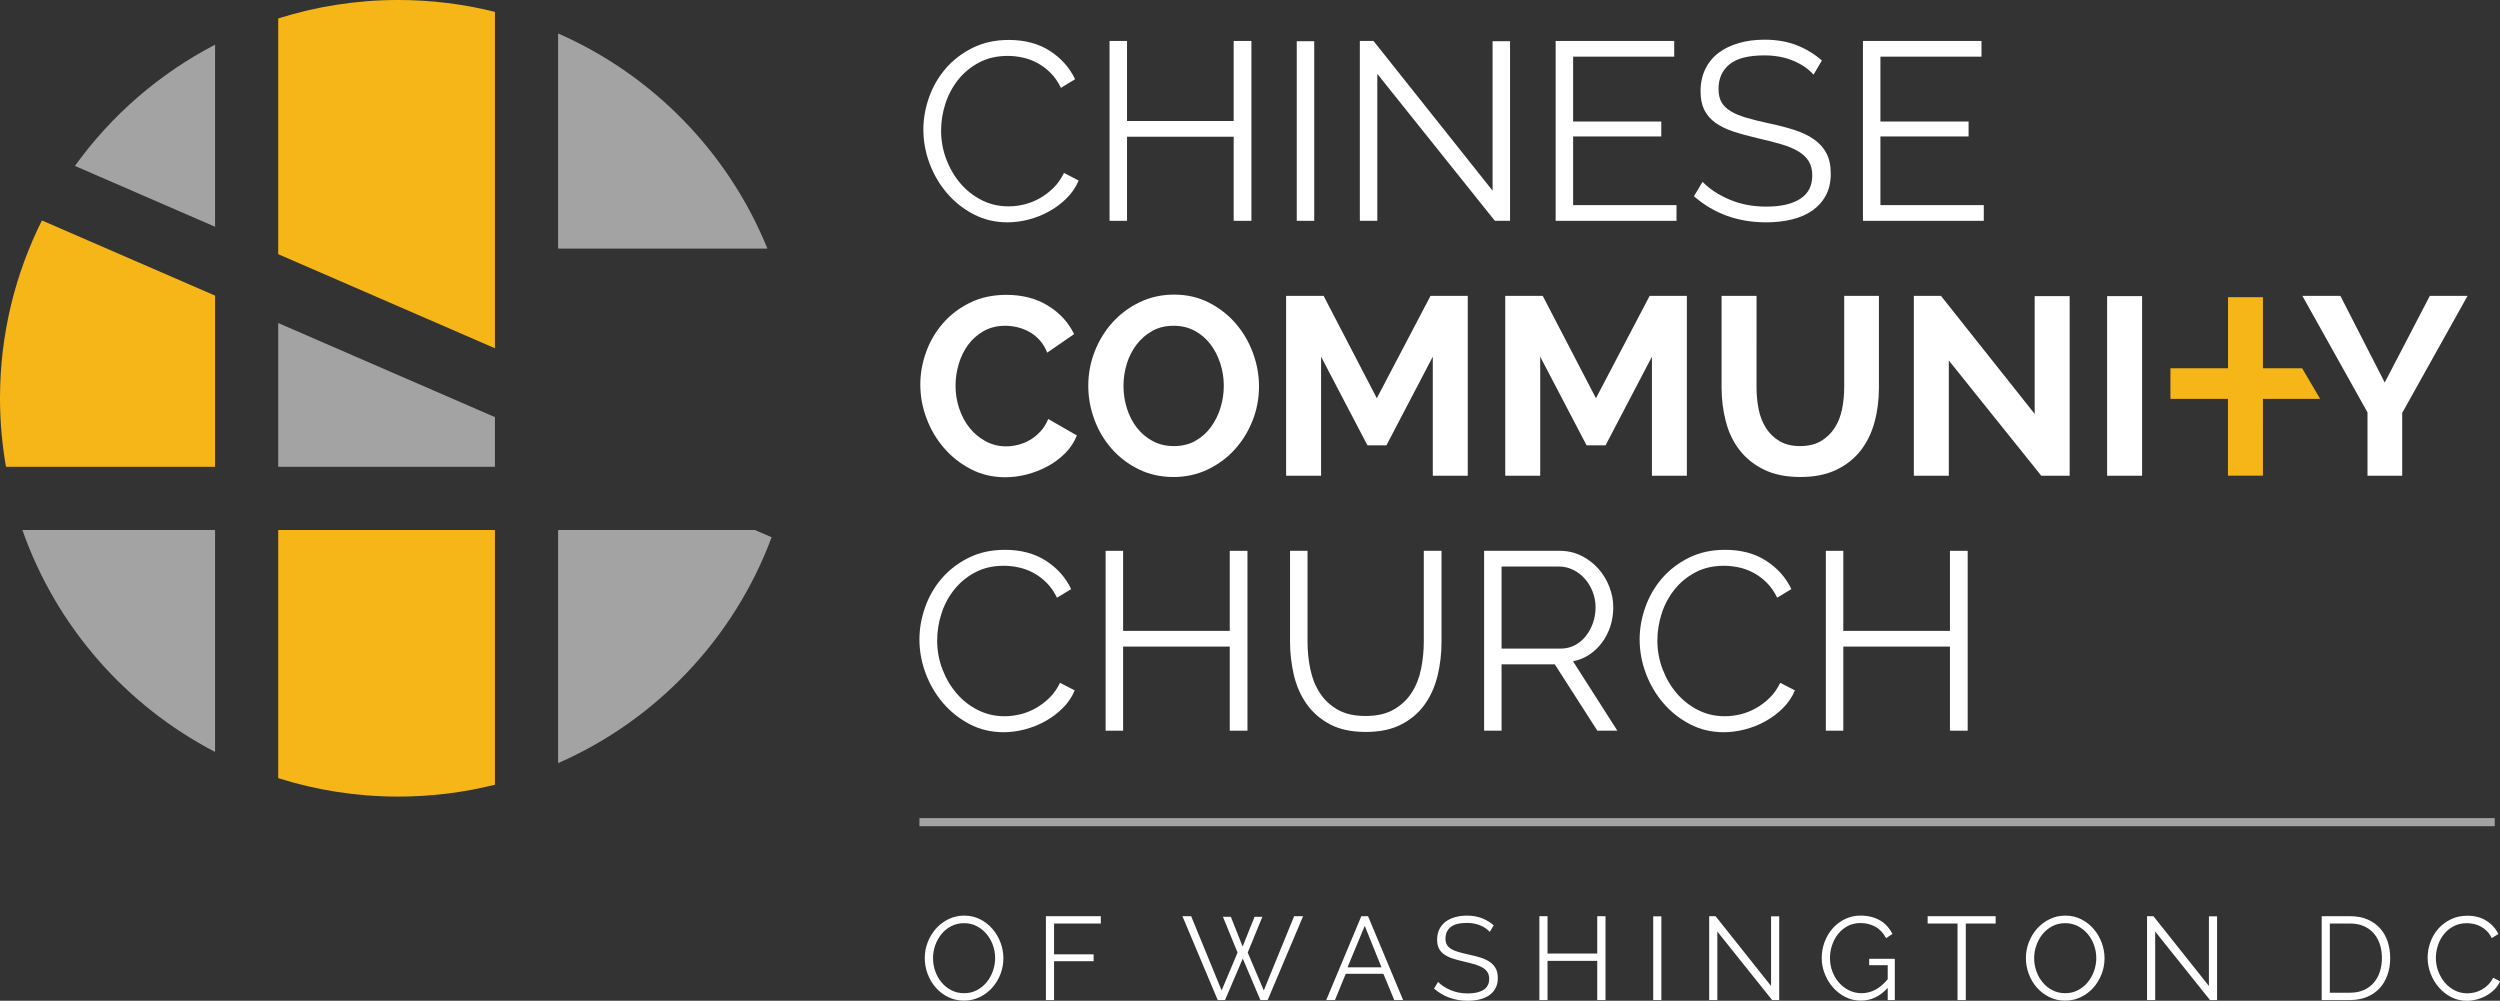
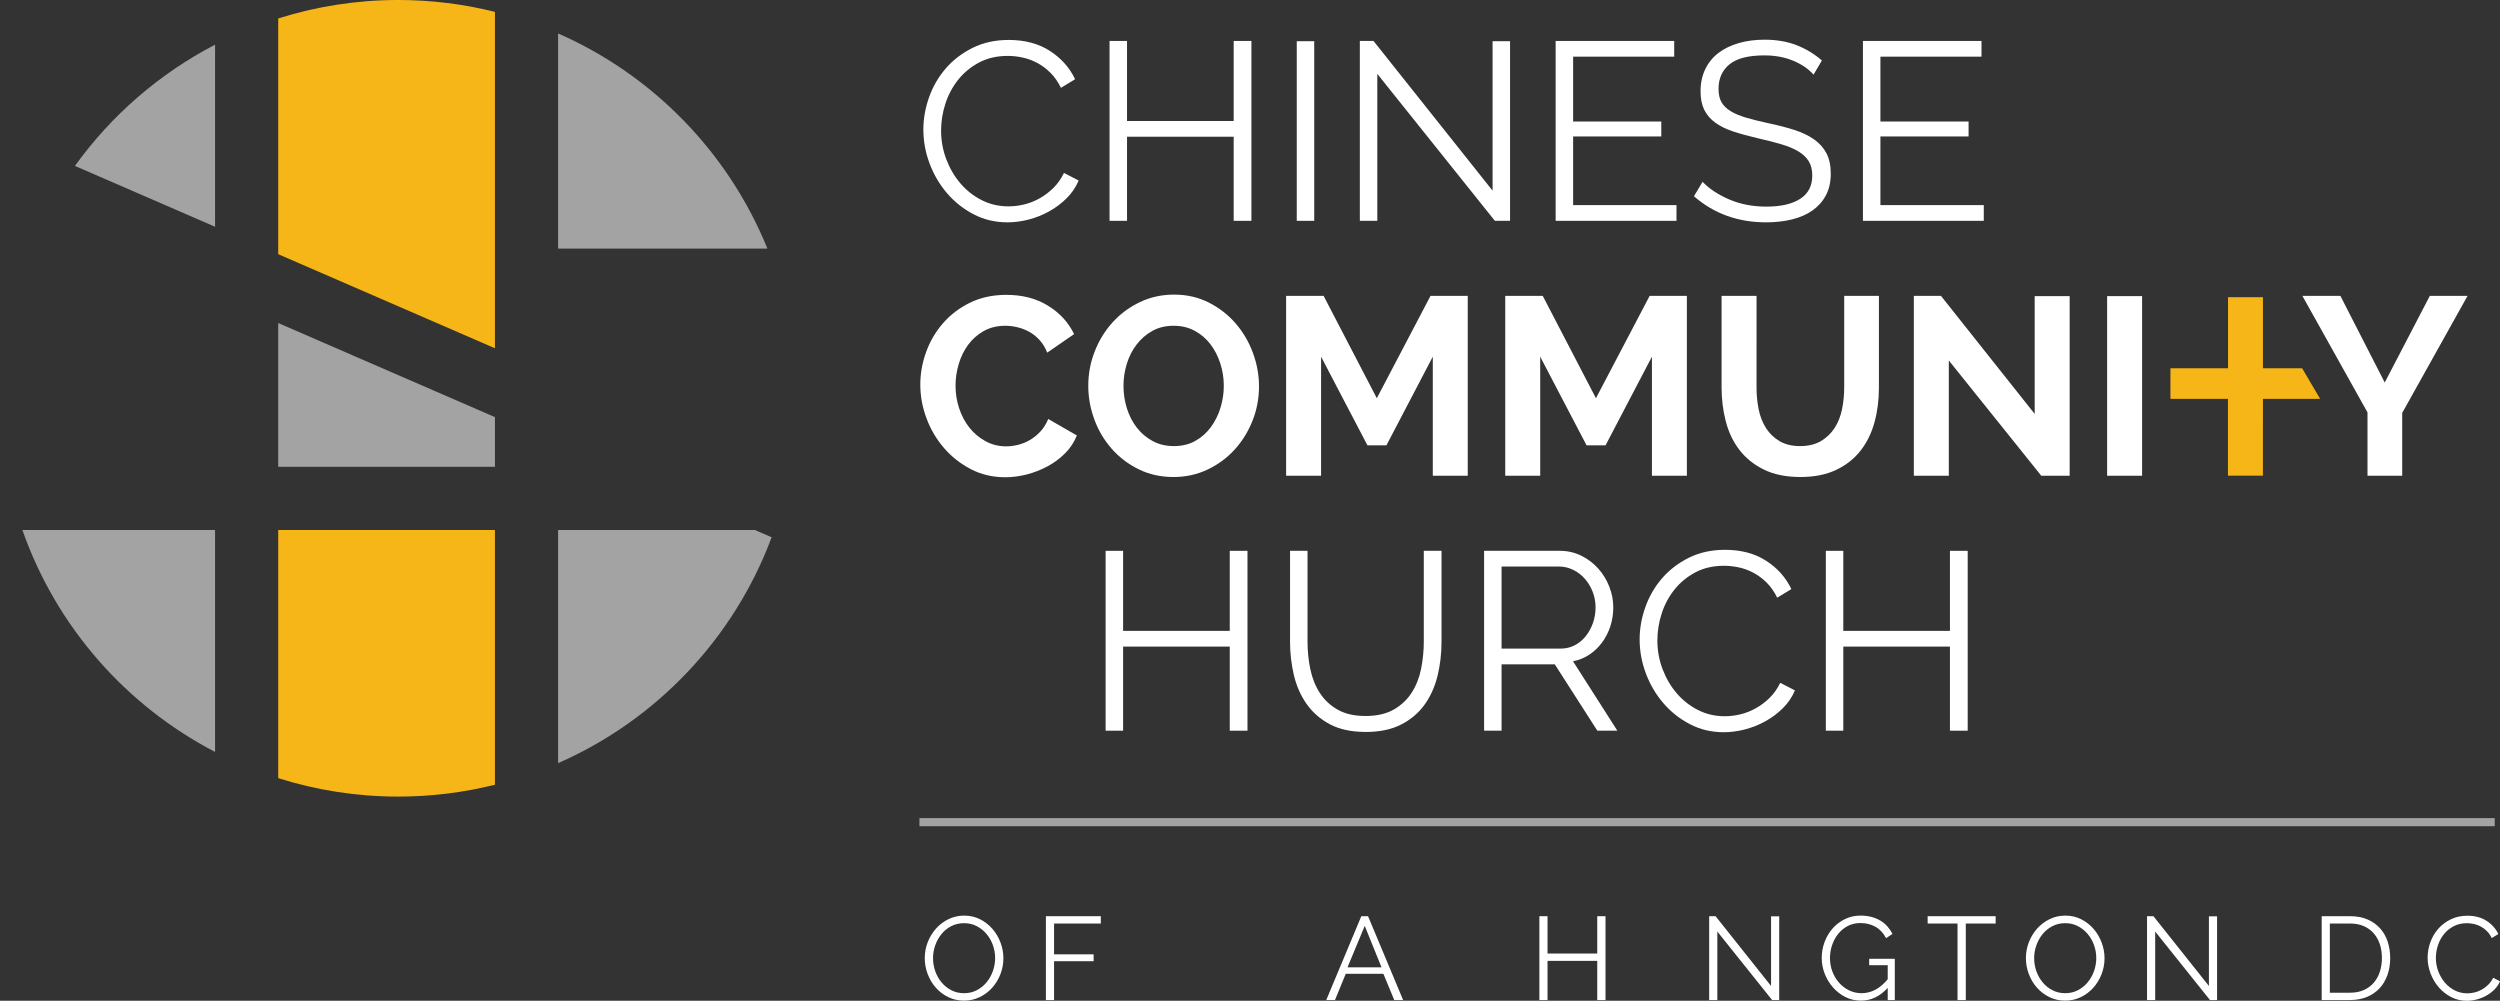
<svg xmlns="http://www.w3.org/2000/svg" xmlns:xlink="http://www.w3.org/1999/xlink" version="1.1" id="Layer_1" x="0px" y="0px" width="100%" height="100%" viewBox="0 0 308.511 123.497" enable-background="new 0 0 308.511 123.497" xml:space="preserve">
  <rect x="0" y="0" width="308.511" height="123.497" fill="#333333" stroke="none" />
  <polygon fill="#A3A3A3" points="61.078,51.475 34.333,39.864 34.333,57.605 61.078,57.605 " />
  <g>
    <defs>
      <rect id="SVGID_1_" y="0" width="308.511" height="123.497" />
    </defs>
    <clipPath id="SVGID_2_">
      <use xlink:href="#SVGID_1_" overflow="visible" />
    </clipPath>
    <path clip-path="url(#SVGID_2_)" fill="#A3A3A3" d="M68.872,30.682h25.831C89.886,18.815,80.573,9.26,68.872,4.127V30.682z" />
    <path clip-path="url(#SVGID_2_)" fill="#F7B618" d="M34.333,31.367l26.744,11.611V1.464c-3.819-0.952-7.812-1.465-11.926-1.465   c-5.164,0-10.141,0.801-14.818,2.278V31.367z" />
    <path clip-path="url(#SVGID_2_)" fill="#A3A3A3" d="M93.152,65.401h-24.28v28.774c12.133-5.322,21.705-15.396,26.351-27.876   L93.152,65.401z" />
    <path clip-path="url(#SVGID_2_)" fill="#F7B618" d="M61.078,65.401H34.333v30.625c4.677,1.477,9.654,2.277,14.819,2.277   c4.113,0,8.106-0.513,11.925-1.465V65.401z" />
-     <path clip-path="url(#SVGID_2_)" fill="#F7B618" d="M26.539,57.605V36.48L5.173,27.205C1.87,33.812,0,41.262,0,49.152   c0,2.884,0.263,5.706,0.739,8.454H26.539z" />
    <path clip-path="url(#SVGID_2_)" fill="#A3A3A3" d="M26.539,27.983V5.514c-6.876,3.571-12.798,8.715-17.295,14.961L26.539,27.983z" />
    <path clip-path="url(#SVGID_2_)" fill="#A3A3A3" d="M26.539,65.401H2.762c4.159,11.873,12.742,21.657,23.777,27.388V65.401z" />
    <path clip-path="url(#SVGID_2_)" fill="#FFFFFF" d="M113.947,15.996c0-1.334,0.234-2.662,0.703-3.986   c0.469-1.323,1.151-2.506,2.048-3.548c0.896-1.042,2-1.892,3.314-2.548c1.312-0.656,2.803-0.985,4.469-0.985   c1.98,0,3.669,0.449,5.065,1.344c1.396,0.897,2.438,2.064,3.126,3.502l-1.75,1.063c-0.355-0.73-0.781-1.344-1.282-1.845   c-0.5-0.5-1.042-0.906-1.625-1.219c-0.585-0.313-1.189-0.537-1.813-0.672c-0.626-0.135-1.241-0.204-1.845-0.204   c-1.334,0-2.512,0.272-3.533,0.814c-1.022,0.542-1.881,1.25-2.578,2.125c-0.699,0.875-1.226,1.86-1.58,2.954   c-0.354,1.094-0.531,2.204-0.531,3.33c0,1.23,0.214,2.407,0.641,3.533c0.426,1.125,1.011,2.121,1.751,2.985   c0.739,0.865,1.614,1.552,2.625,2.063c1.011,0.511,2.111,0.766,3.299,0.766c0.625,0,1.266-0.078,1.922-0.234   c0.656-0.157,1.292-0.407,1.907-0.751c0.615-0.343,1.182-0.771,1.704-1.281c0.521-0.511,0.958-1.131,1.313-1.86l1.813,0.937   c-0.354,0.834-0.854,1.569-1.501,2.204c-0.645,0.636-1.365,1.173-2.156,1.61c-0.793,0.438-1.631,0.772-2.518,1.001   c-0.885,0.229-1.755,0.343-2.609,0.343c-1.522,0-2.919-0.333-4.19-1c-1.271-0.666-2.365-1.536-3.281-2.61   c-0.918-1.073-1.632-2.292-2.143-3.658C114.202,18.804,113.947,17.413,113.947,15.996" />
    <polygon clip-path="url(#SVGID_2_)" fill="#FFFFFF" points="154.43,5.054 154.43,27.25 152.242,27.25 152.242,16.871    139.08,16.871 139.08,27.25 136.923,27.25 136.923,5.054 139.08,5.054 139.08,14.933 152.242,14.933 152.242,5.054  " />
    <rect x="160.025" y="5.085" clip-path="url(#SVGID_2_)" fill="#FFFFFF" width="2.156" height="22.165" />
    <polygon clip-path="url(#SVGID_2_)" fill="#FFFFFF" points="169.965,9.118 169.965,27.25 167.81,27.25 167.81,5.054 169.497,5.054    184.191,23.53 184.191,5.085 186.347,5.085 186.347,27.25 184.472,27.25  " />
    <polygon clip-path="url(#SVGID_2_)" fill="#FFFFFF" points="206.886,25.312 206.886,27.25 191.974,27.25 191.974,5.054    206.605,5.054 206.605,6.992 194.131,6.992 194.131,14.996 205.01,14.996 205.01,16.839 194.131,16.839 194.131,25.312  " />
    <path clip-path="url(#SVGID_2_)" fill="#FFFFFF" d="M223.798,9.211c-0.625-0.708-1.465-1.282-2.517-1.719   c-1.052-0.438-2.234-0.657-3.549-0.657c-1.979,0-3.417,0.371-4.314,1.11c-0.896,0.74-1.344,1.746-1.344,3.017   c0,0.667,0.12,1.214,0.36,1.641c0.239,0.427,0.615,0.798,1.125,1.11c0.51,0.313,1.157,0.584,1.938,0.813   c0.782,0.229,1.704,0.459,2.768,0.688c1.188,0.25,2.252,0.526,3.188,0.828c0.938,0.302,1.74,0.687,2.407,1.157   c0.666,0.469,1.178,1.042,1.532,1.719c0.354,0.678,0.531,1.516,0.531,2.517c0,1.021-0.197,1.906-0.594,2.657   c-0.396,0.75-0.949,1.375-1.656,1.876c-0.709,0.5-1.555,0.87-2.533,1.109c-0.98,0.24-2.043,0.36-3.189,0.36   c-3.48,0-6.45-1.074-8.909-3.22l1.063-1.782c0.812,0.855,1.907,1.579,3.283,2.173c1.375,0.594,2.905,0.89,4.595,0.89   c1.771,0,3.157-0.317,4.158-0.953c1-0.636,1.5-1.599,1.5-2.892c0-0.688-0.142-1.266-0.422-1.735   c-0.281-0.469-0.703-0.875-1.266-1.219c-0.563-0.344-1.267-0.641-2.11-0.891c-0.845-0.25-1.819-0.5-2.924-0.75   c-1.167-0.271-2.188-0.552-3.062-0.844c-0.876-0.292-1.61-0.656-2.205-1.094c-0.594-0.438-1.042-0.964-1.344-1.579   c-0.302-0.615-0.453-1.37-0.453-2.266c0-1.021,0.193-1.933,0.579-2.736c0.384-0.802,0.926-1.469,1.625-2.001   c0.698-0.531,1.532-0.938,2.501-1.219c0.969-0.281,2.036-0.422,3.204-0.422c1.459,0,2.767,0.224,3.924,0.672   c1.156,0.449,2.204,1.079,3.141,1.892L223.798,9.211z" />
    <polygon clip-path="url(#SVGID_2_)" fill="#FFFFFF" points="244.807,25.312 244.807,27.25 229.895,27.25 229.895,5.054    244.526,5.054 244.526,6.992 232.052,6.992 232.052,14.996 242.931,14.996 242.931,16.839 232.052,16.839 232.052,25.312  " />
-     <path clip-path="url(#SVGID_2_)" fill="#FFFFFF" d="M113.462,78.916c0-1.334,0.234-2.662,0.703-3.985   c0.469-1.323,1.151-2.507,2.048-3.549c0.896-1.042,2-1.892,3.314-2.548c1.312-0.655,2.803-0.984,4.469-0.984   c1.98,0,3.669,0.448,5.065,1.344c1.396,0.896,2.438,2.063,3.126,3.502l-1.75,1.062c-0.355-0.729-0.781-1.344-1.282-1.845   c-0.5-0.5-1.042-0.906-1.625-1.219c-0.585-0.313-1.189-0.537-1.813-0.672c-0.626-0.135-1.241-0.204-1.845-0.204   c-1.334,0-2.512,0.271-3.533,0.813c-1.022,0.542-1.881,1.25-2.578,2.125c-0.699,0.875-1.226,1.86-1.58,2.954   c-0.354,1.095-0.531,2.204-0.531,3.33c0,1.23,0.214,2.407,0.641,3.533c0.426,1.125,1.011,2.121,1.751,2.985   c0.739,0.864,1.614,1.552,2.625,2.062c1.011,0.511,2.111,0.767,3.299,0.767c0.625,0,1.266-0.078,1.922-0.234   c0.656-0.157,1.292-0.407,1.907-0.751c0.615-0.343,1.182-0.771,1.704-1.281c0.521-0.511,0.958-1.131,1.313-1.859l1.813,0.937   c-0.354,0.834-0.854,1.569-1.501,2.204c-0.645,0.636-1.365,1.173-2.156,1.61c-0.793,0.438-1.631,0.771-2.518,1.001   c-0.885,0.229-1.755,0.343-2.609,0.343c-1.522,0-2.919-0.333-4.19-1c-1.271-0.666-2.365-1.536-3.281-2.61   c-0.918-1.073-1.632-2.292-2.143-3.658C113.718,81.724,113.462,80.333,113.462,78.916" />
    <polygon clip-path="url(#SVGID_2_)" fill="#FFFFFF" points="153.945,67.974 153.945,90.17 151.757,90.17 151.757,79.792    138.596,79.792 138.596,90.17 136.439,90.17 136.439,67.974 138.596,67.974 138.596,77.853 151.757,77.853 151.757,67.974  " />
    <path clip-path="url(#SVGID_2_)" fill="#FFFFFF" d="M168.513,88.357c1.396,0,2.559-0.267,3.485-0.797   c0.927-0.532,1.667-1.23,2.22-2.096c0.553-0.863,0.938-1.849,1.157-2.953c0.219-1.104,0.328-2.221,0.328-3.346V67.974h2.188v11.191   c0,1.5-0.167,2.923-0.5,4.268c-0.334,1.344-0.87,2.526-1.609,3.548c-0.74,1.021-1.704,1.834-2.893,2.438   c-1.187,0.604-2.636,0.906-4.345,0.906c-1.771,0-3.251-0.317-4.439-0.953c-1.188-0.636-2.146-1.474-2.876-2.517   c-0.729-1.042-1.25-2.23-1.563-3.563c-0.312-1.334-0.469-2.71-0.469-4.127V67.974h2.158v11.191c0,1.167,0.113,2.304,0.343,3.408   s0.62,2.083,1.173,2.938c0.552,0.854,1.287,1.543,2.203,2.062C165.991,88.096,167.137,88.357,168.513,88.357" />
    <path clip-path="url(#SVGID_2_)" fill="#FFFFFF" d="M183.144,90.169V67.974h9.348c0.958,0,1.844,0.204,2.656,0.609   c0.813,0.406,1.512,0.938,2.095,1.595c0.583,0.655,1.036,1.401,1.359,2.235c0.323,0.833,0.484,1.678,0.484,2.531   c0,0.813-0.119,1.59-0.358,2.33c-0.24,0.739-0.579,1.407-1.016,2c-0.439,0.594-0.96,1.094-1.564,1.501   c-0.604,0.406-1.281,0.683-2.031,0.828l5.471,8.565h-2.469l-5.253-8.19H185.3v8.19H183.144z M185.3,80.041h7.285   c0.645,0,1.233-0.141,1.766-0.422c0.531-0.281,0.984-0.661,1.359-1.141s0.667-1.021,0.876-1.626   c0.208-0.604,0.312-1.239,0.312-1.907c0-0.666-0.119-1.307-0.358-1.922c-0.24-0.614-0.563-1.151-0.97-1.61   c-0.405-0.458-0.886-0.822-1.438-1.094c-0.553-0.271-1.131-0.406-1.735-0.406H185.3V80.041z" />
    <path clip-path="url(#SVGID_2_)" fill="#FFFFFF" d="M202.338,78.916c0-1.334,0.234-2.662,0.703-3.985s1.151-2.507,2.048-3.549   s2-1.892,3.314-2.548c1.312-0.655,2.803-0.984,4.469-0.984c1.98,0,3.669,0.448,5.065,1.344c1.396,0.896,2.438,2.063,3.126,3.502   l-1.75,1.062c-0.355-0.729-0.781-1.344-1.282-1.845c-0.5-0.5-1.042-0.906-1.625-1.219c-0.585-0.313-1.189-0.537-1.813-0.672   c-0.626-0.135-1.24-0.204-1.845-0.204c-1.334,0-2.512,0.271-3.533,0.813s-1.881,1.25-2.577,2.125   c-0.699,0.875-1.227,1.86-1.58,2.954c-0.354,1.095-0.531,2.204-0.531,3.33c0,1.23,0.214,2.407,0.641,3.533   c0.426,1.125,1.011,2.121,1.751,2.985c0.739,0.864,1.614,1.552,2.625,2.062s2.111,0.767,3.299,0.767   c0.625,0,1.267-0.078,1.923-0.234c0.655-0.157,1.292-0.407,1.906-0.751c0.615-0.343,1.184-0.771,1.704-1.281   c0.521-0.511,0.958-1.131,1.313-1.859l1.812,0.937c-0.354,0.834-0.854,1.569-1.501,2.204c-0.645,0.636-1.365,1.173-2.156,1.61   c-0.793,0.438-1.631,0.771-2.518,1.001c-0.885,0.229-1.755,0.343-2.609,0.343c-1.521,0-2.919-0.333-4.189-1   c-1.271-0.666-2.365-1.536-3.281-2.61c-0.918-1.073-1.632-2.292-2.143-3.658C202.593,81.724,202.338,80.333,202.338,78.916" />
    <polygon clip-path="url(#SVGID_2_)" fill="#FFFFFF" points="242.822,67.974 242.822,90.17 240.633,90.17 240.633,79.792    227.472,79.792 227.472,90.17 225.316,90.17 225.316,67.974 227.472,67.974 227.472,77.853 240.633,77.853 240.633,67.974  " />
    <path clip-path="url(#SVGID_2_)" fill="#FFFFFF" d="M128.389,53.253c-0.397,0.427-0.829,0.777-1.297,1.048   c-0.469,0.271-0.954,0.468-1.455,0.593c-0.499,0.126-0.99,0.188-1.468,0.188c-0.918,0-1.762-0.208-2.533-0.625   c-0.771-0.417-1.433-0.97-1.985-1.657c-0.553-0.688-0.98-1.485-1.282-2.392c-0.302-0.906-0.452-1.849-0.452-2.829   c0-0.875,0.129-1.756,0.39-2.641c0.261-0.886,0.645-1.678,1.157-2.376c0.51-0.698,1.151-1.267,1.922-1.704   c0.772-0.438,1.668-0.657,2.689-0.657c0.458,0,0.938,0.058,1.438,0.173c0.499,0.114,0.985,0.296,1.453,0.546   c0.469,0.25,0.902,0.59,1.298,1.016c0.395,0.428,0.719,0.954,0.969,1.579l3.314-2.282c-0.688-1.438-1.756-2.605-3.205-3.501   c-1.449-0.896-3.163-1.345-5.143-1.345c-1.687,0-3.188,0.324-4.501,0.969c-1.313,0.647-2.422,1.491-3.329,2.533   c-0.907,1.042-1.6,2.225-2.079,3.548c-0.48,1.323-0.719,2.663-0.719,4.017c0,1.418,0.255,2.809,0.766,4.174   c0.51,1.365,1.229,2.584,2.157,3.657c0.927,1.074,2.032,1.944,3.313,2.611c1.282,0.667,2.694,1,4.237,1   c0.875,0,1.76-0.115,2.656-0.344s1.751-0.563,2.564-1c0.813-0.438,1.536-0.974,2.173-1.611c0.636-0.635,1.12-1.369,1.453-2.203   l-3.532-2.033C129.107,52.311,128.786,52.826,128.389,53.253" />
    <path clip-path="url(#SVGID_2_)" fill="#FFFFFF" d="M152.491,39.92c-0.917-1.063-2.021-1.923-3.313-2.579   c-1.293-0.657-2.72-0.985-4.283-0.985c-1.521,0-2.929,0.308-4.22,0.922c-1.292,0.615-2.413,1.444-3.361,2.485   c-0.949,1.043-1.688,2.241-2.219,3.596c-0.532,1.354-0.798,2.771-0.798,4.251c0,1.418,0.251,2.803,0.751,4.158   c0.499,1.355,1.214,2.558,2.141,3.61c0.927,1.053,2.037,1.897,3.33,2.533c1.292,0.636,2.719,0.953,4.282,0.953   c1.522,0,2.928-0.307,4.22-0.922c1.293-0.614,2.407-1.438,3.346-2.47c0.937-1.031,1.672-2.219,2.203-3.564   c0.532-1.344,0.797-2.756,0.797-4.236c0-1.395-0.251-2.771-0.75-4.126C154.118,42.192,153.408,40.983,152.491,39.92    M150.616,50.314c-0.271,0.886-0.667,1.683-1.188,2.392c-0.521,0.708-1.162,1.276-1.922,1.703   c-0.761,0.428-1.642,0.641-2.642,0.641c-0.98,0-1.855-0.208-2.626-0.625c-0.772-0.416-1.423-0.969-1.954-1.657   c-0.532-0.687-0.938-1.479-1.22-2.375c-0.281-0.897-0.421-1.824-0.421-2.783c0-0.917,0.135-1.818,0.406-2.704   c0.271-0.886,0.672-1.678,1.204-2.376c0.531-0.698,1.177-1.261,1.938-1.688c0.76-0.427,1.641-0.641,2.642-0.641   c0.958,0,1.818,0.203,2.579,0.61c0.76,0.406,1.406,0.953,1.938,1.641c0.531,0.688,0.942,1.48,1.234,2.376   c0.293,0.896,0.439,1.824,0.439,2.782C151.023,48.527,150.886,49.429,150.616,50.314" />
    <polygon clip-path="url(#SVGID_2_)" fill="#FFFFFF" points="169.905,49.142 163.339,36.512 158.712,36.512 158.712,58.708    163.027,58.708 163.027,44.015 168.748,54.956 171.091,54.956 176.813,44.015 176.813,58.708 181.126,58.708 181.126,36.512    176.532,36.512  " />
    <polygon clip-path="url(#SVGID_2_)" fill="#FFFFFF" points="196.946,49.142 190.38,36.512 185.753,36.512 185.753,58.708    190.068,58.708 190.068,44.015 195.789,54.956 198.132,54.956 203.855,44.015 203.855,58.708 208.167,58.708 208.167,36.512    203.573,36.512  " />
    <path clip-path="url(#SVGID_2_)" fill="#FFFFFF" d="M227.581,47.829c0,0.917-0.088,1.808-0.265,2.673   c-0.178,0.865-0.48,1.63-0.907,2.298c-0.427,0.667-0.99,1.209-1.688,1.625c-0.698,0.417-1.56,0.625-2.579,0.625   c-1.001,0-1.845-0.203-2.532-0.609c-0.688-0.407-1.245-0.943-1.673-1.61c-0.427-0.667-0.729-1.433-0.906-2.298   c-0.177-0.864-0.266-1.766-0.266-2.704V36.512h-4.314v11.317c0,1.438,0.172,2.824,0.517,4.158c0.343,1.334,0.9,2.506,1.672,3.517   c0.771,1.01,1.775,1.824,3.017,2.438c1.239,0.615,2.746,0.922,4.519,0.922c1.708,0,3.178-0.291,4.406-0.875   c1.23-0.583,2.235-1.376,3.018-2.376s1.354-2.167,1.719-3.501s0.547-2.762,0.547-4.283V36.512h-4.283V47.829z" />
    <polygon clip-path="url(#SVGID_2_)" fill="#FFFFFF" points="251.089,51.08 239.523,36.512 236.177,36.512 236.177,58.708    240.492,58.708 240.492,44.484 251.903,58.708 255.404,58.708 255.404,36.543 251.089,36.543  " />
    <rect x="260.03" y="36.543" clip-path="url(#SVGID_2_)" fill="#FFFFFF" width="4.314" height="22.165" />
    <polygon clip-path="url(#SVGID_2_)" fill="#FFFFFF" points="299.85,36.513 294.286,47.204 288.815,36.513 284.125,36.513    292.16,50.893 292.16,58.708 296.442,58.708 296.442,50.956 304.507,36.513  " />
    <path clip-path="url(#SVGID_2_)" fill="#FFFFFF" d="M118.972,123.483c-0.719,0-1.377-0.148-1.975-0.445   c-0.597-0.296-1.11-0.69-1.537-1.181c-0.428-0.49-0.758-1.051-0.991-1.684c-0.233-0.631-0.35-1.275-0.35-1.937   c0-0.69,0.124-1.352,0.372-1.982c0.247-0.631,0.59-1.189,1.027-1.676s0.952-0.872,1.545-1.158c0.592-0.287,1.233-0.43,1.923-0.43   c0.719,0,1.377,0.152,1.975,0.459c0.597,0.305,1.107,0.706,1.53,1.201c0.423,0.495,0.75,1.057,0.984,1.684   c0.233,0.626,0.349,1.265,0.349,1.916c0,0.69-0.124,1.351-0.371,1.982c-0.248,0.631-0.588,1.187-1.021,1.668   c-0.432,0.48-0.944,0.865-1.537,1.15C120.303,123.338,119.661,123.483,118.972,123.483 M115.139,118.237   c0,0.562,0.093,1.104,0.277,1.624c0.185,0.52,0.447,0.981,0.787,1.385s0.743,0.724,1.21,0.961c0.466,0.238,0.985,0.357,1.559,0.357   c0.583,0,1.112-0.125,1.588-0.379c0.476-0.253,0.879-0.584,1.209-0.99c0.331-0.408,0.586-0.869,0.766-1.386   c0.179-0.514,0.269-1.039,0.269-1.572c0-0.564-0.095-1.105-0.284-1.625c-0.19-0.52-0.455-0.979-0.794-1.377   c-0.34-0.398-0.744-0.718-1.21-0.954c-0.466-0.239-0.981-0.358-1.544-0.358c-0.583,0-1.113,0.124-1.589,0.372   c-0.476,0.247-0.879,0.575-1.209,0.983c-0.331,0.407-0.586,0.87-0.765,1.385C115.229,117.176,115.139,117.703,115.139,118.237" />
    <polygon clip-path="url(#SVGID_2_)" fill="#FFFFFF" points="129.069,123.41 129.069,113.062 135.846,113.062 135.846,113.966    130.076,113.966 130.076,117.769 134.957,117.769 134.957,118.615 130.076,118.615 130.076,123.41  " />
-     <polygon clip-path="url(#SVGID_2_)" fill="#FFFFFF" points="150.914,113.135 151.891,113.135 153.348,116.808 154.82,113.135    155.781,113.135 153.974,117.55 155.956,122.228 159.701,113.062 160.808,113.062 156.437,123.41 155.534,123.41 153.363,118.294    151.177,123.41 150.272,123.41 145.916,113.062 146.994,113.062 150.753,122.228 152.721,117.55  " />
    <path clip-path="url(#SVGID_2_)" fill="#FFFFFF" d="M163.665,123.41l4.328-10.348h0.83l4.328,10.348h-1.093l-1.342-3.236h-4.647   l-1.326,3.236H163.665z M168.415,114.257l-2.127,5.115h4.196L168.415,114.257z" />
-     <path clip-path="url(#SVGID_2_)" fill="#FFFFFF" d="M183.846,115c-0.292-0.33-0.682-0.597-1.173-0.801s-1.042-0.307-1.654-0.307   c-0.923,0-1.594,0.174-2.011,0.518c-0.418,0.345-0.627,0.813-0.627,1.407c0,0.31,0.056,0.564,0.168,0.764s0.287,0.372,0.525,0.519   c0.236,0.146,0.539,0.271,0.902,0.379c0.364,0.106,0.794,0.214,1.29,0.32c0.554,0.116,1.049,0.245,1.486,0.386   c0.437,0.141,0.811,0.32,1.122,0.539c0.311,0.219,0.549,0.485,0.714,0.802c0.165,0.314,0.248,0.707,0.248,1.173   c0,0.476-0.093,0.889-0.277,1.239c-0.185,0.35-0.441,0.641-0.771,0.874c-0.331,0.232-0.725,0.406-1.18,0.517   c-0.457,0.112-0.953,0.168-1.487,0.168c-1.623,0-3.007-0.501-4.153-1.501l0.496-0.831c0.378,0.399,0.888,0.736,1.53,1.014   c0.641,0.276,1.354,0.415,2.141,0.415c0.826,0,1.474-0.148,1.939-0.444s0.698-0.745,0.698-1.348c0-0.321-0.064-0.591-0.196-0.81   c-0.131-0.218-0.327-0.408-0.59-0.568c-0.263-0.159-0.591-0.299-0.984-0.415c-0.393-0.116-0.847-0.233-1.362-0.35   c-0.544-0.127-1.02-0.258-1.428-0.394s-0.75-0.306-1.027-0.511c-0.276-0.203-0.485-0.448-0.627-0.735   c-0.141-0.286-0.211-0.639-0.211-1.057c0-0.476,0.089-0.9,0.27-1.274c0.18-0.374,0.432-0.686,0.758-0.934   c0.325-0.248,0.714-0.437,1.166-0.567s0.949-0.196,1.493-0.196c0.681,0,1.29,0.104,1.829,0.313   c0.539,0.209,1.027,0.502,1.465,0.882L183.846,115z" />
    <polygon clip-path="url(#SVGID_2_)" fill="#FFFFFF" points="198.127,113.062 198.127,123.41 197.107,123.41 197.107,118.572    190.972,118.572 190.972,123.41 189.966,123.41 189.966,113.062 190.972,113.062 190.972,117.667 197.107,117.667 197.107,113.062     " />
-     <rect x="204.014" y="113.078" clip-path="url(#SVGID_2_)" fill="#FFFFFF" width="1.006" height="10.332" />
    <polygon clip-path="url(#SVGID_2_)" fill="#FFFFFF" points="211.927,114.958 211.927,123.41 210.921,123.41 210.921,113.062    211.708,113.062 218.557,121.675 218.557,113.079 219.563,113.079 219.563,123.41 218.688,123.41  " />
    <path clip-path="url(#SVGID_2_)" fill="#FFFFFF" d="M232.955,121.908c-0.962,1.05-2.063,1.574-3.308,1.574   c-0.7,0-1.343-0.149-1.932-0.452c-0.587-0.301-1.098-0.698-1.529-1.194c-0.433-0.495-0.771-1.057-1.014-1.684   c-0.241-0.626-0.363-1.27-0.363-1.931c0-0.689,0.119-1.35,0.356-1.982c0.238-0.631,0.569-1.187,0.991-1.668   c0.423-0.48,0.928-0.863,1.516-1.15s1.227-0.431,1.916-0.431c0.506,0,0.965,0.057,1.377,0.167c0.413,0.112,0.782,0.268,1.108,0.468   c0.325,0.198,0.609,0.437,0.853,0.714c0.242,0.276,0.446,0.581,0.611,0.91l-0.787,0.525c-0.34-0.643-0.781-1.113-1.326-1.414   c-0.544-0.301-1.16-0.452-1.851-0.452c-0.573,0-1.09,0.121-1.552,0.364c-0.461,0.243-0.855,0.566-1.181,0.97   s-0.575,0.864-0.75,1.385c-0.175,0.519-0.263,1.056-0.263,1.609c0,0.582,0.101,1.137,0.299,1.661   c0.199,0.525,0.474,0.984,0.823,1.378c0.351,0.393,0.76,0.706,1.232,0.939c0.471,0.233,0.982,0.349,1.537,0.349   c0.592,0,1.155-0.138,1.689-0.414s1.05-0.712,1.545-1.305v-1.733h-2.288v-0.788h3.162v5.087h-0.874V121.908z" />
    <polygon clip-path="url(#SVGID_2_)" fill="#FFFFFF" points="246.273,113.966 242.587,113.966 242.587,123.41 241.566,123.41    241.566,113.966 237.88,113.966 237.88,113.062 246.273,113.062  " />
    <path clip-path="url(#SVGID_2_)" fill="#FFFFFF" d="M254.857,123.483c-0.719,0-1.377-0.148-1.975-0.445   c-0.598-0.296-1.11-0.69-1.537-1.181c-0.428-0.49-0.758-1.051-0.991-1.684c-0.233-0.631-0.35-1.275-0.35-1.937   c0-0.69,0.124-1.352,0.372-1.982c0.247-0.631,0.59-1.189,1.026-1.676c0.438-0.486,0.952-0.872,1.545-1.158   c0.593-0.287,1.233-0.43,1.923-0.43c0.72,0,1.378,0.152,1.976,0.459c0.597,0.305,1.106,0.706,1.53,1.201   c0.423,0.495,0.75,1.057,0.983,1.684c0.233,0.626,0.35,1.265,0.35,1.916c0,0.69-0.124,1.351-0.371,1.982   c-0.248,0.631-0.588,1.187-1.021,1.668c-0.432,0.48-0.943,0.865-1.537,1.15C256.188,123.338,255.546,123.483,254.857,123.483    M251.024,118.237c0,0.562,0.093,1.104,0.277,1.624c0.185,0.52,0.447,0.981,0.787,1.385s0.743,0.724,1.21,0.961   c0.466,0.238,0.984,0.357,1.559,0.357c0.583,0,1.112-0.125,1.588-0.379c0.477-0.253,0.879-0.584,1.209-0.99   c0.331-0.408,0.586-0.869,0.767-1.386c0.179-0.514,0.269-1.039,0.269-1.572c0-0.564-0.095-1.105-0.284-1.625   s-0.455-0.979-0.794-1.377c-0.34-0.398-0.744-0.718-1.21-0.954c-0.466-0.239-0.98-0.358-1.544-0.358   c-0.583,0-1.113,0.124-1.589,0.372c-0.476,0.247-0.879,0.575-1.209,0.983c-0.331,0.407-0.586,0.87-0.765,1.385   C251.114,117.176,251.024,117.703,251.024,118.237" />
    <polygon clip-path="url(#SVGID_2_)" fill="#FFFFFF" points="265.96,114.958 265.96,123.41 264.955,123.41 264.955,113.062    265.742,113.062 272.59,121.675 272.59,113.079 273.597,113.079 273.597,123.41 272.722,123.41  " />
    <path clip-path="url(#SVGID_2_)" fill="#FFFFFF" d="M286.507,123.41v-10.348h3.498c0.825,0,1.549,0.137,2.171,0.409   s1.139,0.641,1.552,1.108c0.413,0.465,0.721,1.012,0.925,1.638c0.204,0.627,0.307,1.295,0.307,2.004   c0,0.787-0.116,1.499-0.351,2.135c-0.232,0.636-0.562,1.181-0.99,1.632c-0.428,0.452-0.947,0.803-1.56,1.05   c-0.612,0.248-1.297,0.372-2.054,0.372H286.507z M293.939,118.221c0-0.621-0.087-1.193-0.262-1.712   c-0.175-0.521-0.43-0.969-0.765-1.348c-0.336-0.379-0.746-0.674-1.232-0.882c-0.486-0.209-1.044-0.313-1.675-0.313h-2.492v8.539   h2.492c0.641,0,1.206-0.109,1.697-0.328c0.49-0.218,0.9-0.52,1.23-0.902c0.331-0.384,0.581-0.837,0.751-1.356   S293.939,118.834,293.939,118.221" />
    <path clip-path="url(#SVGID_2_)" fill="#FFFFFF" d="M299.579,118.164c0-0.621,0.109-1.242,0.327-1.859   c0.22-0.616,0.537-1.167,0.955-1.654c0.417-0.484,0.933-0.88,1.544-1.187c0.612-0.306,1.307-0.459,2.084-0.459   c0.924,0,1.71,0.21,2.361,0.627c0.65,0.418,1.136,0.962,1.457,1.632l-0.816,0.495c-0.166-0.34-0.364-0.627-0.598-0.859   s-0.486-0.423-0.758-0.568c-0.272-0.146-0.553-0.25-0.844-0.313c-0.292-0.062-0.579-0.095-0.861-0.095   c-0.621,0-1.17,0.127-1.646,0.38c-0.477,0.251-0.878,0.582-1.202,0.989c-0.326,0.409-0.571,0.868-0.736,1.378   s-0.248,1.027-0.248,1.552c0,0.573,0.1,1.122,0.299,1.647c0.199,0.523,0.472,0.987,0.816,1.391s0.753,0.724,1.224,0.962   s0.984,0.357,1.538,0.357c0.291,0,0.589-0.037,0.896-0.109c0.305-0.073,0.602-0.188,0.889-0.35c0.286-0.16,0.551-0.359,0.794-0.598   c0.243-0.237,0.446-0.527,0.612-0.867l0.845,0.437c-0.165,0.389-0.398,0.732-0.699,1.028c-0.302,0.297-0.637,0.546-1.006,0.75   s-0.76,0.359-1.173,0.467s-0.819,0.16-1.217,0.16c-0.709,0-1.36-0.155-1.953-0.466c-0.592-0.312-1.103-0.718-1.53-1.218   c-0.427-0.5-0.76-1.067-0.998-1.705C299.697,119.472,299.579,118.825,299.579,118.164" />
    <rect x="113.463" y="100.958" clip-path="url(#SVGID_2_)" fill="#A3A3A3" width="194.397" height="1" />
    <polygon clip-path="url(#SVGID_2_)" fill="#F7B618" points="279.257,36.678 274.948,36.678 274.948,45.442 267.842,45.442    267.842,49.224 274.939,49.224 274.939,58.699 279.253,58.699 279.253,51.764 279.257,51.764 279.257,49.224 286.318,49.224    284.094,45.442 279.257,45.442  " />
  </g>
</svg>